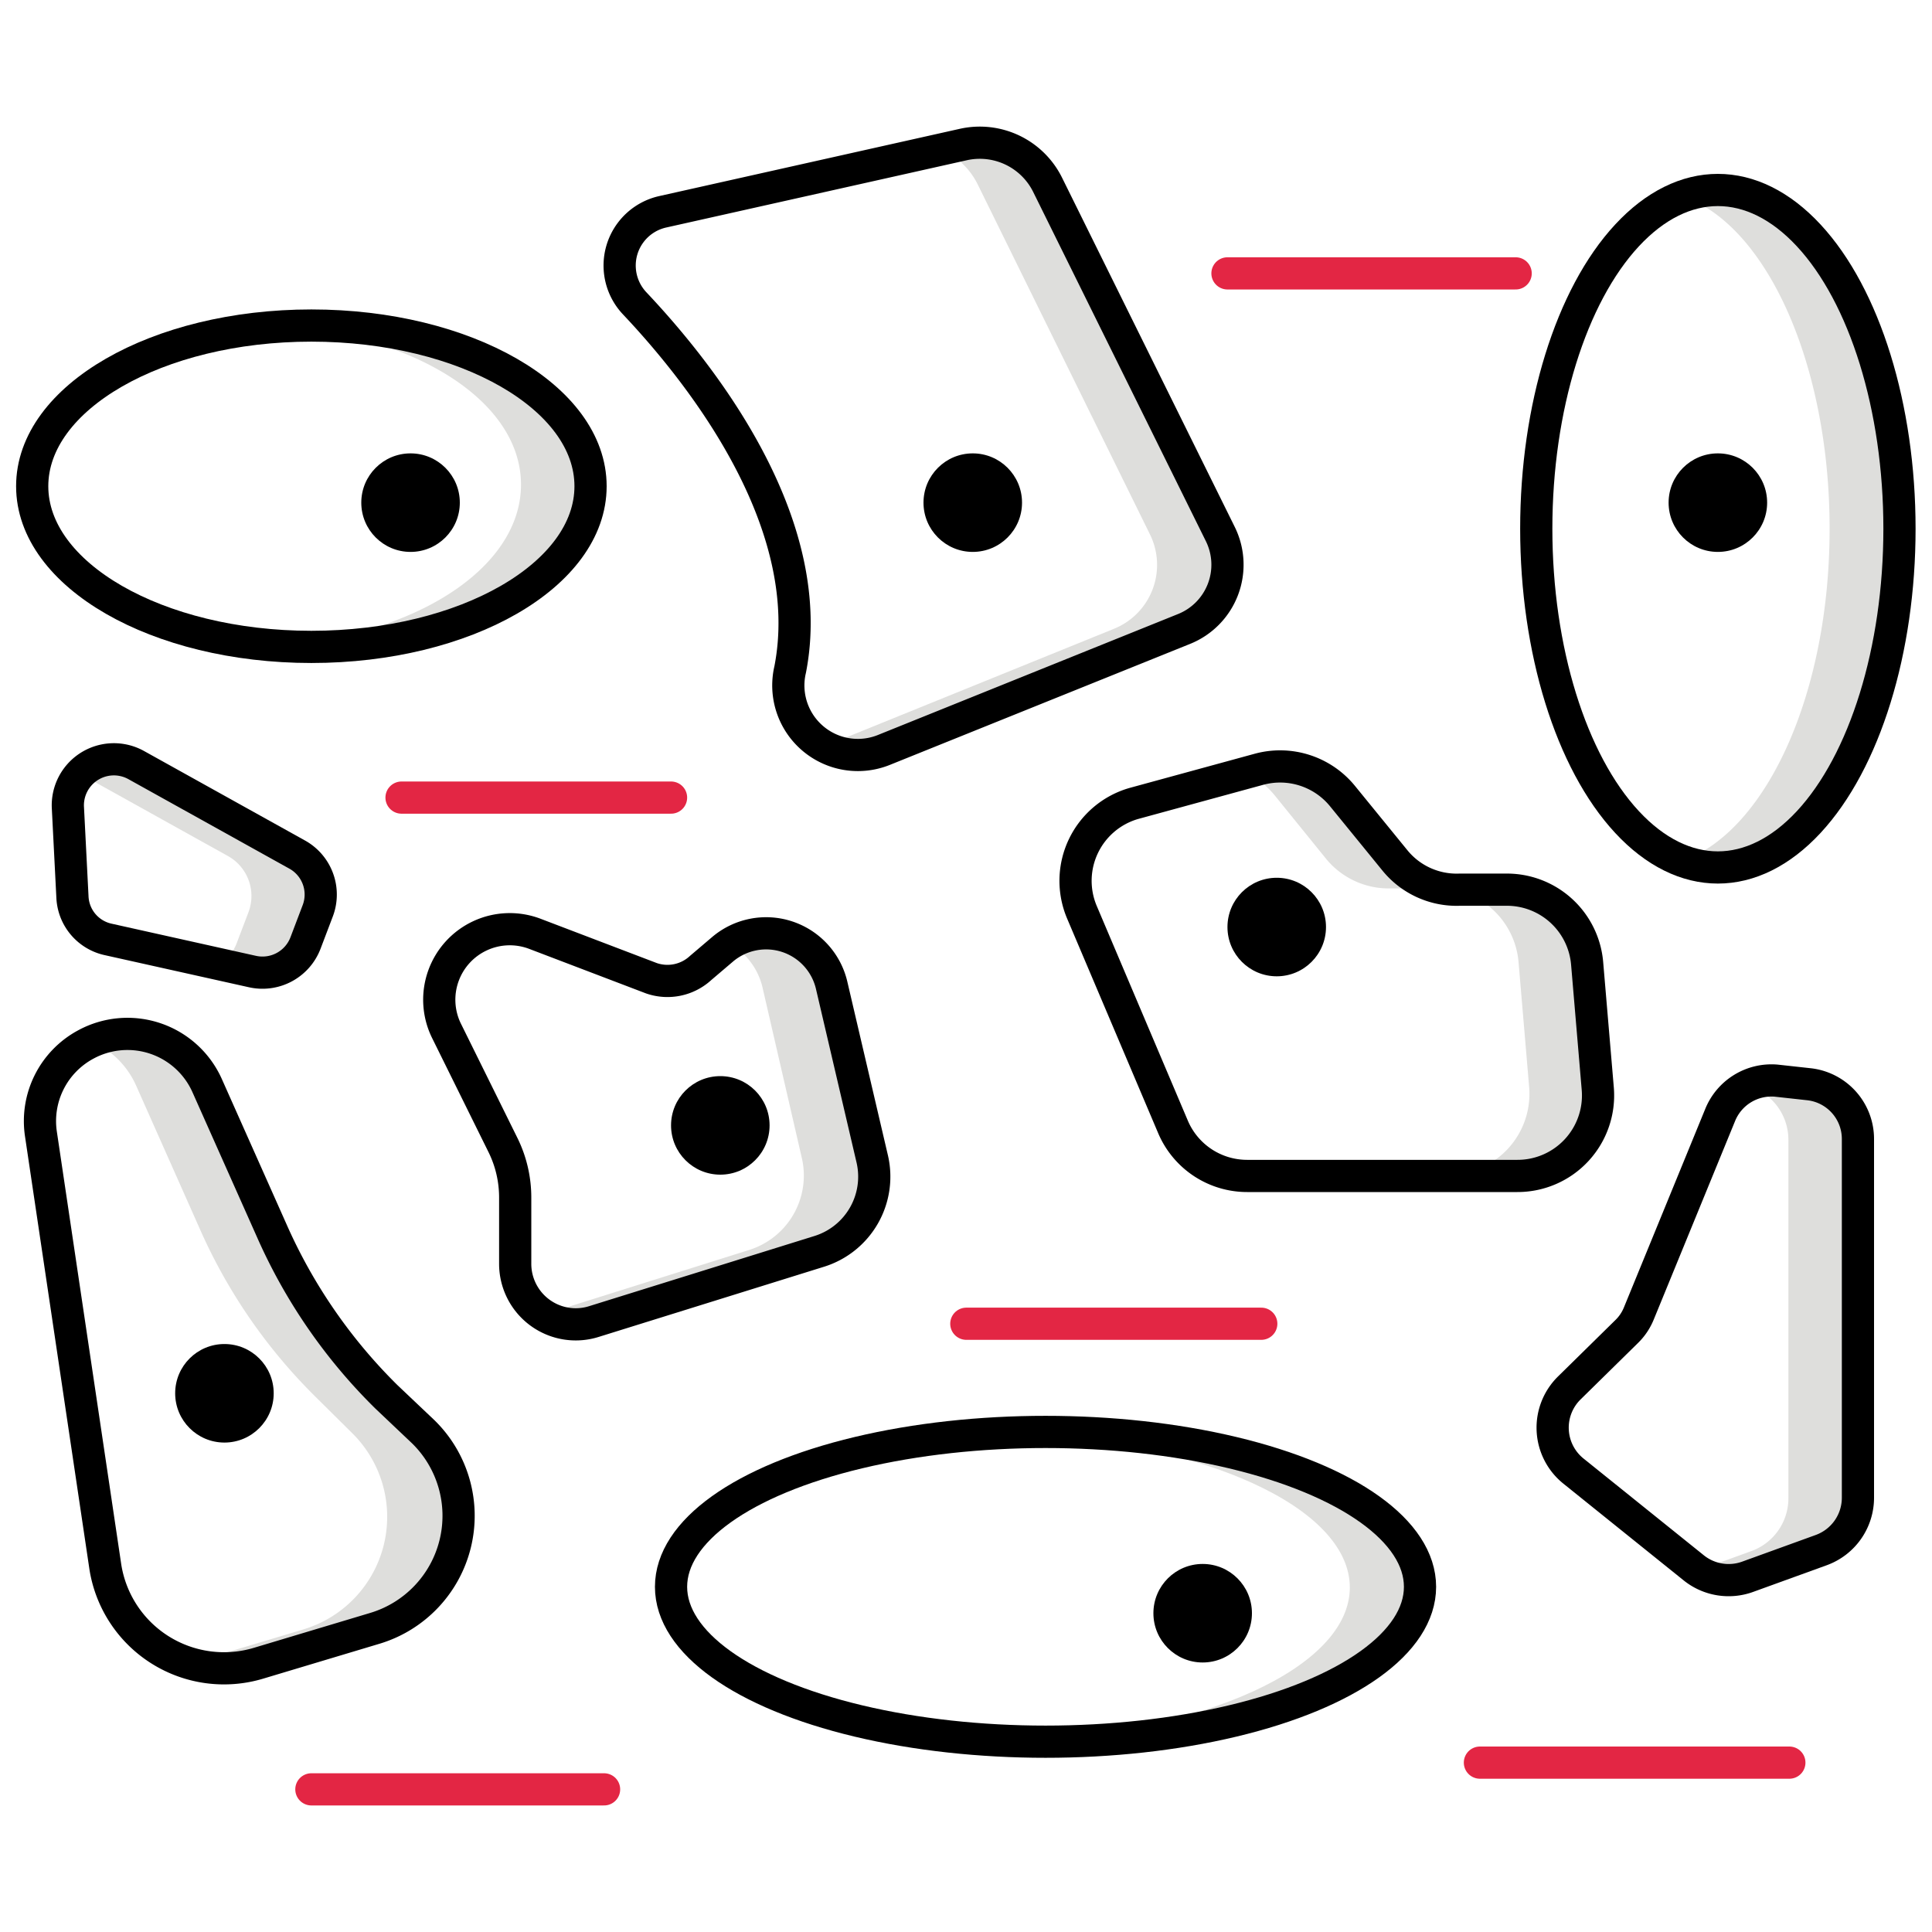
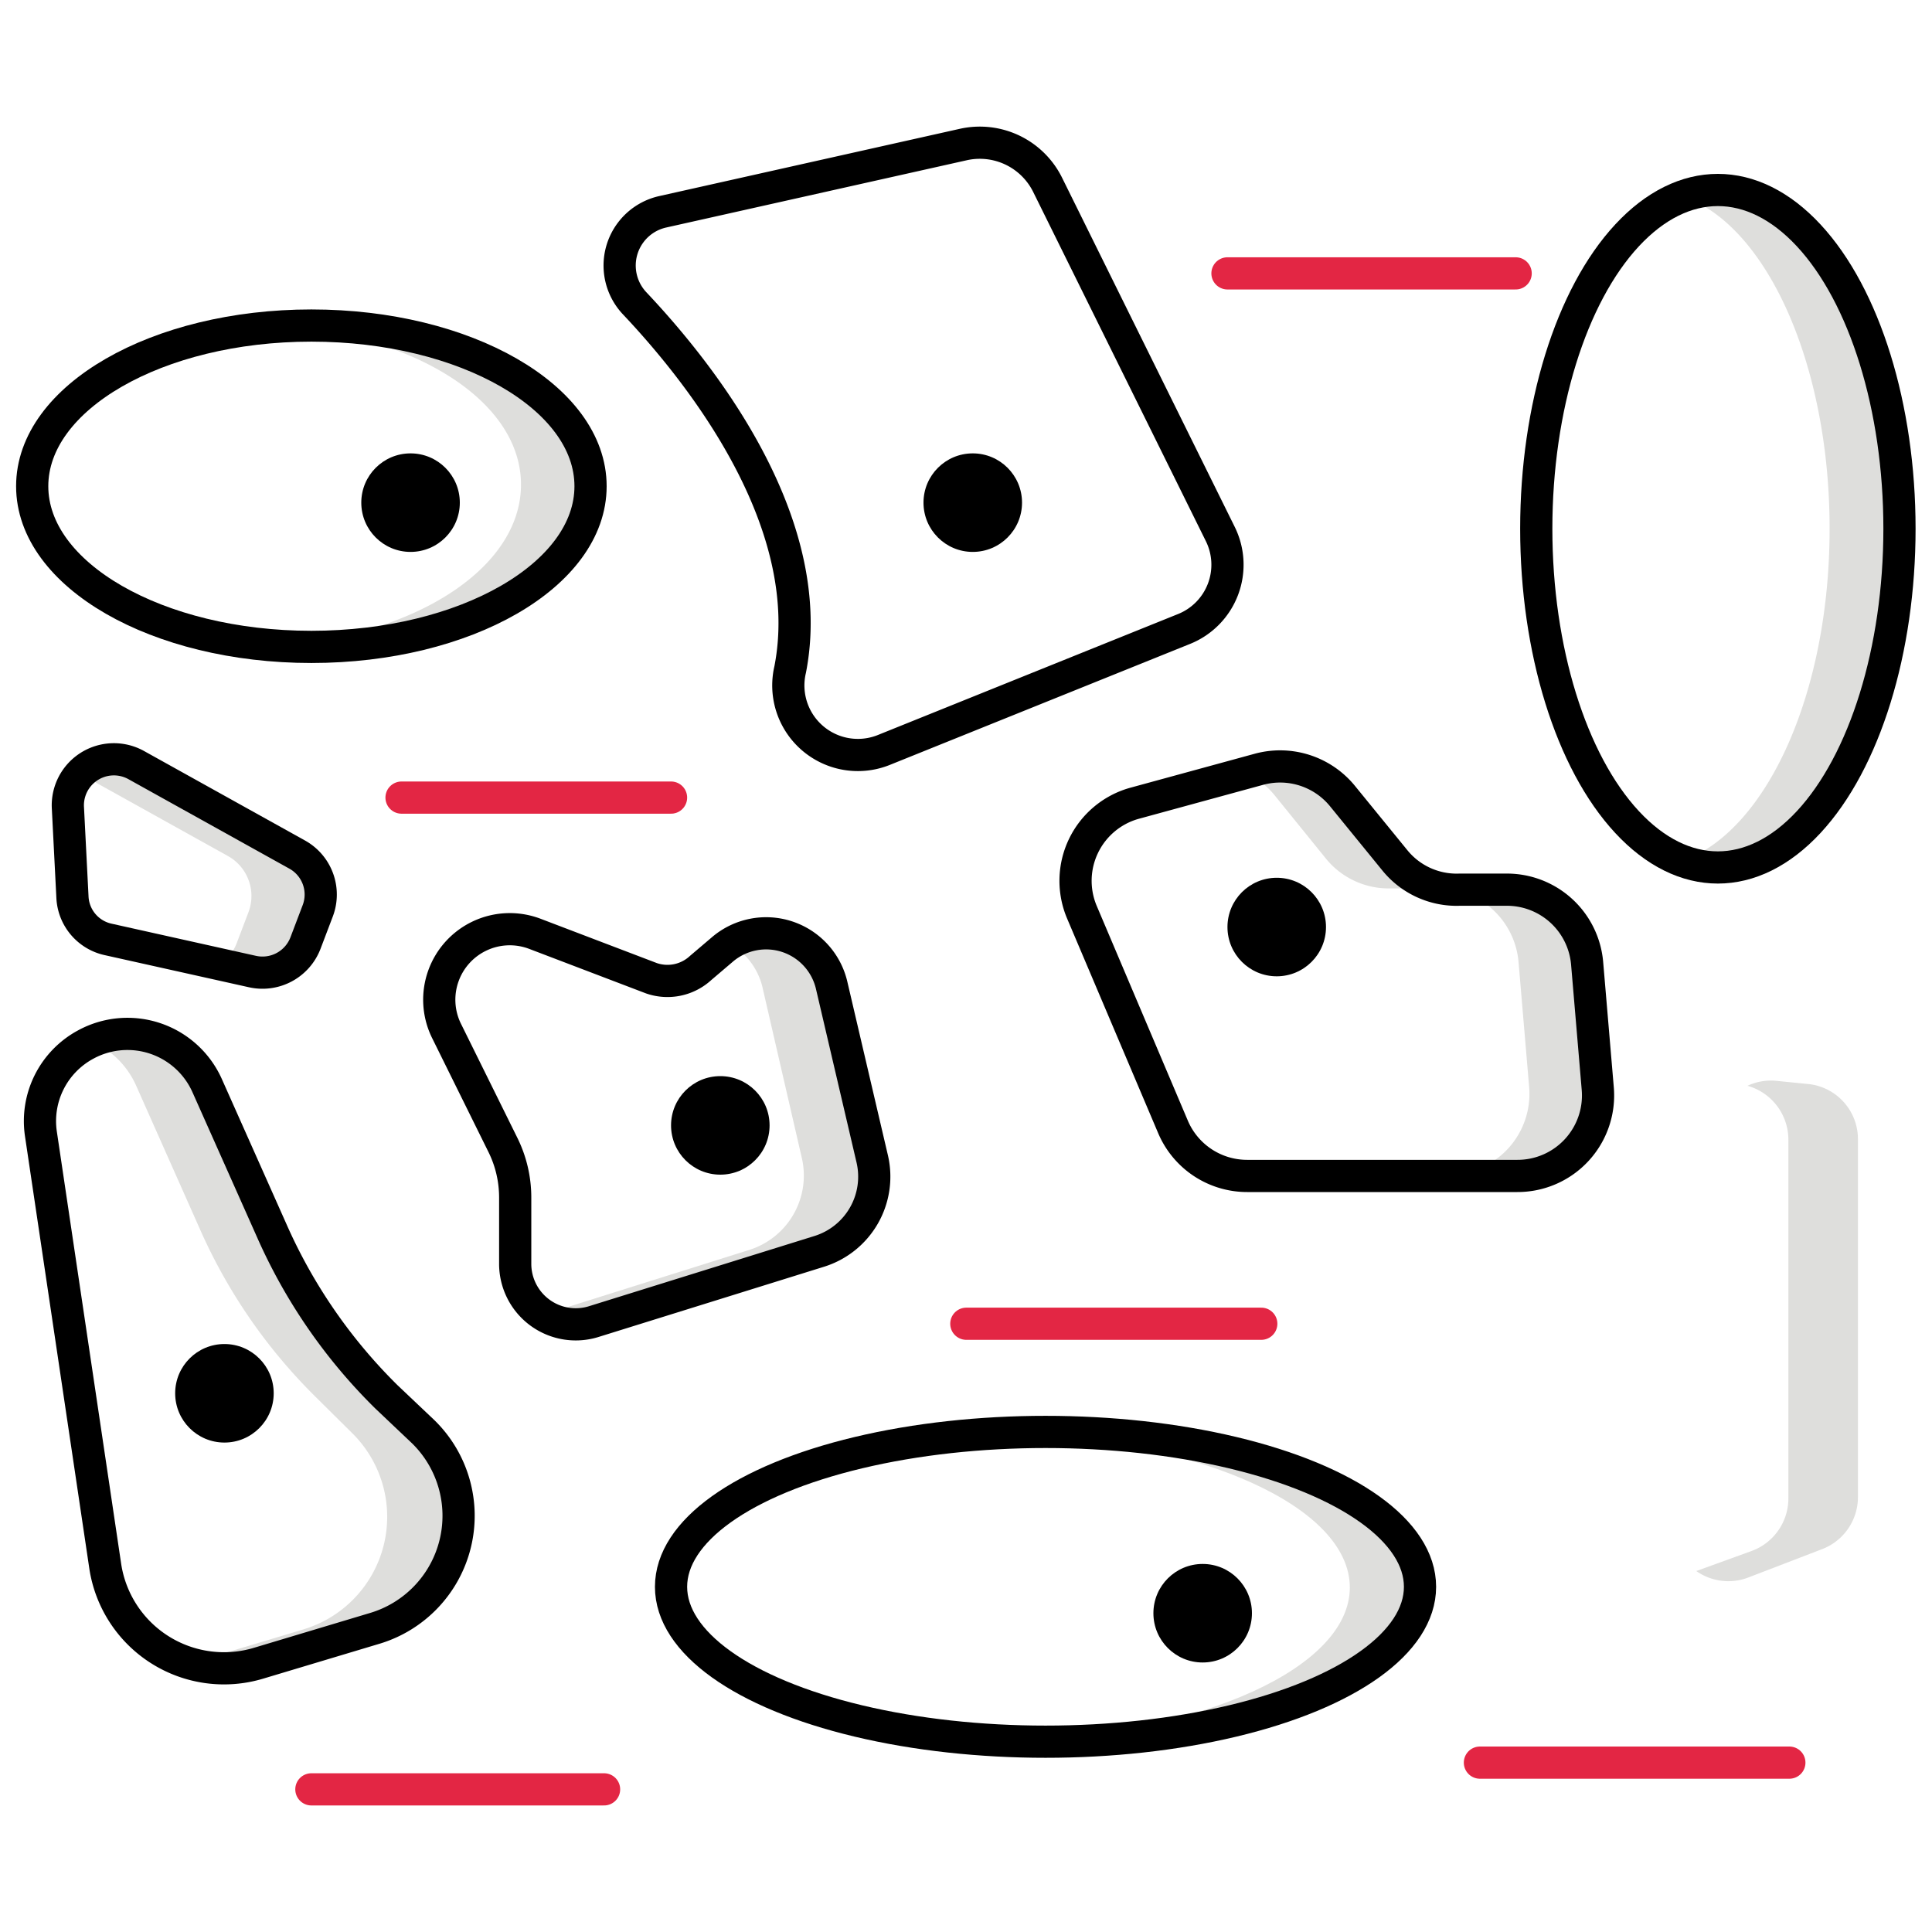
<svg xmlns="http://www.w3.org/2000/svg" viewBox="0 0 60 60" data-name="Layer 1" id="Layer_1">
  <defs>
    <style>.cls-1{fill:#dededc;}.cls-2,.cls-3{fill:none;stroke-linecap:round;stroke-linejoin:round;}.cls-2{stroke:#000;}.cls-3{stroke:#e32644;}</style>
  </defs>
-   <path d="M36.78,19.53,27.46,23.3a2.1,2.1,0,0,1-1.87-.12l9-3.65a2.14,2.14,0,0,0,1.12-2.94L30.37,5.74a2.28,2.28,0,0,0-1.15-1.1l.69-.15a2.35,2.35,0,0,1,2.63,1.25L37.9,16.59A2.14,2.14,0,0,1,36.78,19.53Z" class="cls-1" />
  <path d="M18.34,15.1c0,2.77-3.88,5-8.66,5a9.54,9.54,0,0,1-1.08-.05c4.28-.3,7.58-2.4,7.58-5s-3.3-4.65-7.58-4.95c.35,0,.71,0,1.08,0C14.46,10.11,18.34,12.34,18.34,15.1Z" class="cls-1" />
  <path d="M9.86,28.32l-.37,1a1.43,1.43,0,0,1-1.66.89l-1-.23a1.59,1.59,0,0,0,.51-.66l.38-1a1.42,1.42,0,0,0-.65-1.74L2.52,24.05a1.42,1.42,0,0,1,1.71-.25l5,2.78A1.41,1.41,0,0,1,9.86,28.32Z" class="cls-1" />
  <path d="M11.61,50.6,8,51.68a3.73,3.73,0,0,1-2.17,0l3.6-1.08a3.65,3.65,0,0,0,1.5-6.1L9.8,43.38a16.92,16.92,0,0,1-3.57-5.16l-2-4.5a2.68,2.68,0,0,0-1.39-1.38,2.72,2.72,0,0,1,3.57,1.38l2,4.5A16.41,16.41,0,0,0,12,43.38l1.14,1.12A3.65,3.65,0,0,1,11.61,50.6Z" class="cls-1" />
  <path d="M25.45,38.85l-7,2.17a1.81,1.81,0,0,1-1.55-.2l6.36-2A2.42,2.42,0,0,0,24.91,36l-1.24-5.38a2.13,2.13,0,0,0-1-1.31,2.09,2.09,0,0,1,3.13,1.31L27.09,36A2.43,2.43,0,0,1,25.45,38.85Z" class="cls-1" />
  <path d="M44.1,49.28c0,2.66-5.2,4.81-11.62,4.81l-1,0c5.87-.25,10.44-2.3,10.44-4.79s-4.57-4.55-10.44-4.79l1,0C38.9,44.47,44.1,46.62,44.1,49.28Z" class="cls-1" />
  <path d="M49.61,33.77a2.5,2.5,0,0,1-2.49,2.71H45a2.51,2.51,0,0,0,2.49-2.71l-.33-3.89a2.5,2.5,0,0,0-2.53-2.29l-1.44,0a2.51,2.51,0,0,1-2-.91l-1.62-2a2.54,2.54,0,0,0-.93-.7l.5-.13a2.48,2.48,0,0,1,2.59.83l1.62,2a2.55,2.55,0,0,0,2,.91l1.44,0a2.5,2.5,0,0,1,2.53,2.29Z" class="cls-1" />
  <path d="M59,16.42c0,5.8-2.53,10.51-5.64,10.51a2.85,2.85,0,0,1-1.09-.2c2.6-.94,4.55-5.21,4.55-10.31S54.87,7,52.27,6.1a2.85,2.85,0,0,1,1.09-.2C56.47,5.9,59,10.61,59,16.42Z" class="cls-1" />
  <path d="M57.7,35.39v11.1a1.73,1.73,0,0,1-1.14,1.63L54.27,49a1.73,1.73,0,0,1-1.59-.21l1.71-.62a1.74,1.74,0,0,0,1.15-1.63V35.39a1.74,1.74,0,0,0-1.27-1.67,1.72,1.72,0,0,1,.93-.15l1,.1A1.72,1.72,0,0,1,57.7,35.39Z" class="cls-1" />
  <path d="M29.91,4.49,20.57,6.58a1.71,1.71,0,0,0-.86,2.84c2.38,2.52,5.68,7,4.83,11.37h0a2.16,2.16,0,0,0,2.91,2.5l9.33-3.76a2.15,2.15,0,0,0,1.12-2.94L32.54,5.75A2.35,2.35,0,0,0,29.91,4.49Z" class="cls-2" />
  <circle r="1.53" cy="15.61" cx="30.21" />
-   <circle r="1.53" cy="15.61" cx="53.35" />
  <circle r="1.53" cy="50.1" cx="37.35" />
  <circle r="1.53" cy="43.27" cx="6.97" />
  <circle r="1.53" cy="34.95" cx="22.37" />
  <circle r="1.53" cy="28.79" cx="39.65" />
  <circle r="1.53" cy="15.61" cx="12.75" />
  <ellipse ry="4.99" rx="8.67" cy="15.1" cx="9.67" class="cls-2" />
  <line y2="24.77" x2="20.84" y1="24.77" x1="12.47" class="cls-3" />
  <path d="M2.11,25.11l.14,2.75a1.41,1.41,0,0,0,1.09,1.31l4.49,1a1.43,1.43,0,0,0,1.66-.89l.38-1a1.42,1.42,0,0,0-.64-1.74l-5-2.78A1.43,1.43,0,0,0,2.11,25.11Z" class="cls-2" />
  <path d="M2.66,32.44h0a2.7,2.7,0,0,0-1.39,2.77l2,13.44a3.73,3.73,0,0,0,4.77,3l3.6-1.08a3.65,3.65,0,0,0,1.51-6.1L12,43.38a16.72,16.72,0,0,1-3.56-5.16l-2-4.49A2.71,2.71,0,0,0,2.66,32.44Z" class="cls-2" />
  <path d="M21.76,30.06l.67-.57a2.09,2.09,0,0,1,3.4,1.12L27.09,36a2.43,2.43,0,0,1-1.64,2.86l-7,2.18A1.88,1.88,0,0,1,16,39.24V37.19a3.68,3.68,0,0,0-.38-1.63L13.86,32a2.19,2.19,0,0,1,2.75-3l3.62,1.38A1.52,1.52,0,0,0,21.76,30.06Z" class="cls-2" />
  <ellipse ry="4.81" rx="11.63" cy="49.28" cx="32.47" class="cls-2" />
  <line y2="41.11" x2="39.17" y1="41.11" x1="30.01" class="cls-3" />
  <line y2="55.57" x2="18.76" y1="55.57" x1="9.67" class="cls-3" />
  <line y2="54.74" x2="55.57" y1="54.74" x1="45.96" class="cls-3" />
  <path d="M33.6,28.33,36.43,35a2.5,2.5,0,0,0,2.3,1.52h8.39a2.5,2.5,0,0,0,2.5-2.71l-.33-3.89a2.5,2.5,0,0,0-2.53-2.29l-1.44,0a2.47,2.47,0,0,1-2-.91l-1.63-2a2.5,2.5,0,0,0-2.59-.83l-3.88,1.06A2.5,2.5,0,0,0,33.6,28.33Z" class="cls-2" />
  <ellipse ry="10.52" rx="5.64" cy="16.42" cx="53.35" class="cls-2" />
  <line y2="8.49" x2="47.07" y1="8.49" x1="38.12" class="cls-3" />
-   <path d="M53.42,34.63,50.9,40.78a1.65,1.65,0,0,1-.39.58L48.74,43.1a1.73,1.73,0,0,0,.13,2.59l3.73,3a1.73,1.73,0,0,0,1.67.28l2.29-.83a1.73,1.73,0,0,0,1.14-1.63V35.38a1.71,1.71,0,0,0-1.54-1.71l-1-.11A1.72,1.72,0,0,0,53.42,34.63Z" class="cls-2" />
</svg>